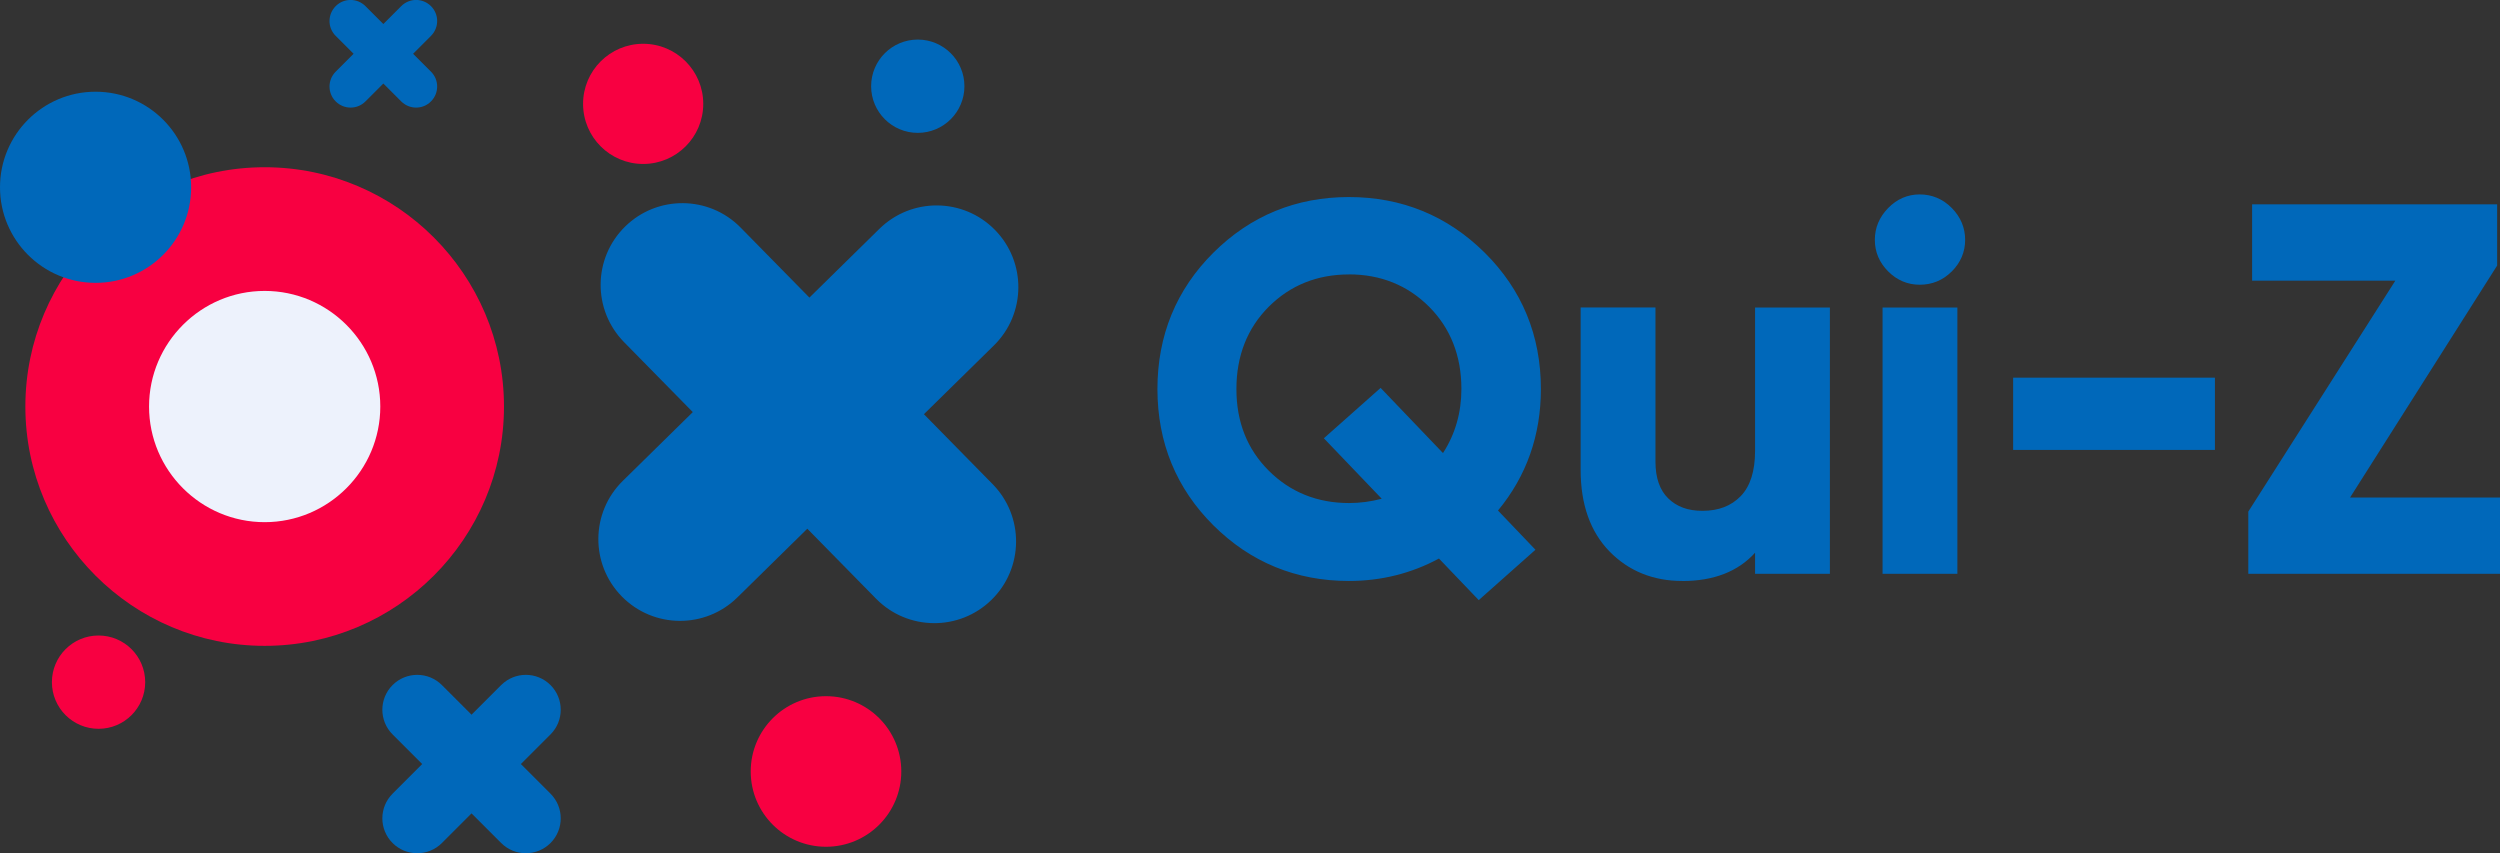
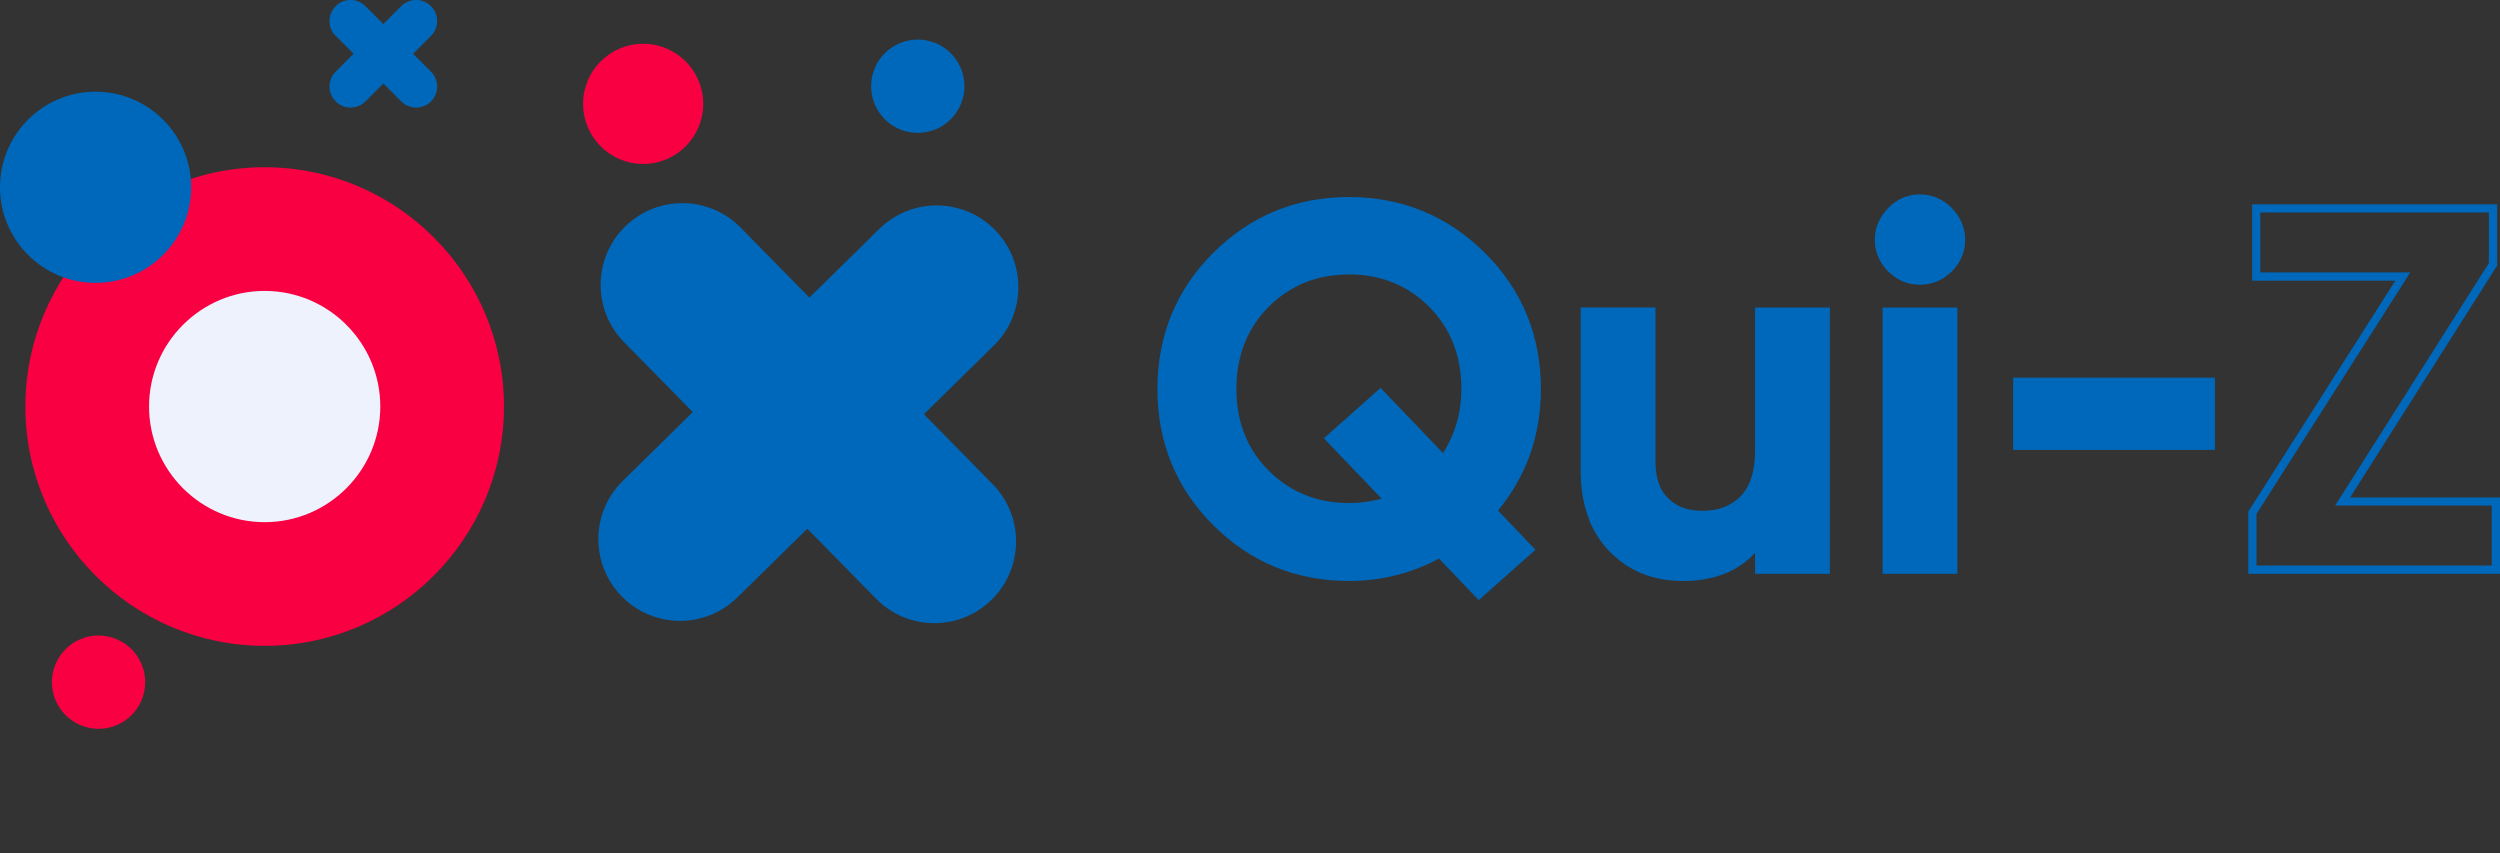
<svg xmlns="http://www.w3.org/2000/svg" id="Livello_1" version="1.1" viewBox="0 0 427.69 145.97">
  <rect x="0" y="0" width="427.69" height="145.97" fill="#333333" stroke="none" />
  <defs>
    <style>
      .st0 {
        fill: #0068ba;
      }

      .st1 {
        fill: #edf2fc;
      }

      .st2 {
        fill: #f80041;
      }
    </style>
  </defs>
  <g>
    <g>
      <path class="st0" d="M262.91,66.55c0,8-2.53,14.94-7.58,20.82l6.35,6.63-8.65,7.68-6.71-7.02c-4.77,2.68-9.95,4.02-15.54,4.02-8.89,0-16.45-3.1-22.69-9.31-6.24-6.21-9.36-13.82-9.36-22.82s3.12-16.61,9.36-22.82c6.24-6.21,13.8-9.31,22.69-9.31s16.47,3.11,22.74,9.31c6.27,6.21,9.4,13.82,9.4,22.82ZM230.8,86.77c2.3,0,4.6-.36,6.9-1.09l-10.19-10.65,8.65-7.68,10.8,11.29c2.51-3.53,3.76-7.56,3.76-12.08,0-5.89-1.91-10.74-5.74-14.57-3.83-3.83-8.56-5.74-14.21-5.74s-10.39,1.91-14.21,5.74c-3.83,3.83-5.74,8.68-5.74,14.57s1.91,10.65,5.75,14.48c3.83,3.83,8.58,5.74,14.24,5.74Z" />
      <path class="st0" d="M252.98,102.67l-6.81-7.12c-4.72,2.55-9.9,3.84-15.4,3.84-9.04,0-16.84-3.2-23.19-9.52-6.35-6.32-9.57-14.16-9.57-23.32s3.22-17,9.57-23.32c6.35-6.32,14.15-9.52,23.19-9.52s16.85,3.2,23.23,9.52c6.38,6.32,9.61,14.17,9.61,23.32,0,7.92-2.47,14.91-7.34,20.79l6.41,6.71-9.71,8.62ZM246.44,93.79l6.62,6.92,7.6-6.75-6.28-6.57.42-.48c4.92-5.72,7.41-12.58,7.41-20.36,0-8.77-3.09-16.28-9.19-22.32-6.1-6.04-13.59-9.11-22.24-9.11s-16.12,3.07-22.19,9.11c-6.07,6.04-9.15,13.56-9.15,22.32s3.08,16.28,9.15,22.32c6.07,6.04,13.54,9.11,22.19,9.11,5.44,0,10.55-1.32,15.19-3.93l.48-.27ZM230.8,87.47c-5.83,0-10.78-2-14.73-5.94-3.95-3.94-5.95-8.98-5.95-14.98s2-11.12,5.94-15.07c3.95-3.95,8.9-5.95,14.71-5.95s10.77,2,14.71,5.95c3.95,3.95,5.95,9.02,5.95,15.07,0,4.66-1.31,8.86-3.89,12.49l-.49.69-10.92-11.42-7.6,6.75,10.47,10.94-1.08.34c-2.35.75-4.75,1.12-7.11,1.12ZM230.77,46.95c-5.43,0-10.05,1.86-13.72,5.53-3.67,3.67-5.53,8.41-5.53,14.07s1.86,10.31,5.54,13.98c3.68,3.67,8.3,5.53,13.74,5.53,1.85,0,3.73-.25,5.58-.74l-9.9-10.34,9.71-8.62,10.67,11.15c2.09-3.23,3.15-6.91,3.15-10.97,0-5.66-1.86-10.4-5.53-14.07-3.67-3.67-8.29-5.53-13.72-5.53Z" />
    </g>
    <g>
      <path class="st0" d="M300.96,53.31h11.39v44.15h-11.39v-4.94c-2.77,4.12-7.15,6.18-13.16,6.18-4.83,0-8.82-1.62-11.96-4.86-3.15-3.24-4.72-7.71-4.72-13.42v-27.11h11.39v25.69c0,2.94.79,5.2,2.38,6.75,1.59,1.56,3.71,2.34,6.36,2.34,2.94,0,5.3-.91,7.06-2.74,1.77-1.82,2.65-4.56,2.65-8.21v-23.84Z" />
      <path class="st0" d="M287.8,99.39c-5,0-9.2-1.71-12.47-5.07-3.27-3.36-4.92-8.04-4.92-13.91v-27.81h12.8v26.4c0,2.73.73,4.84,2.17,6.25,1.47,1.44,3.38,2.14,5.86,2.14,2.77,0,4.92-.83,6.56-2.52,1.63-1.68,2.45-4.28,2.45-7.72v-24.54h12.8v45.55h-12.8v-3.6c-2.9,3.21-7.08,4.84-12.45,4.84ZM271.82,54.01v26.4c0,5.49,1.52,9.84,4.52,12.93,2.99,3.08,6.85,4.64,11.46,4.64,5.81,0,9.92-1.92,12.57-5.87l1.29-1.92v6.55h9.98v-42.74h-9.98v23.13c0,3.82-.96,6.75-2.85,8.7-1.89,1.96-4.44,2.95-7.57,2.95-2.83,0-5.13-.85-6.85-2.54-1.72-1.69-2.59-4.13-2.59-7.26v-24.99h-9.98Z" />
    </g>
    <g>
      <path class="st0" d="M328.42,48.01c-1.88,0-3.52-.69-4.9-2.07-1.38-1.38-2.08-3.02-2.08-4.9s.69-3.53,2.08-4.94c1.38-1.41,3.02-2.12,4.9-2.12s3.61.71,4.99,2.12,2.08,3.06,2.08,4.94-.69,3.52-2.08,4.9c-1.38,1.38-3.05,2.07-4.99,2.07ZM322.77,97.45v-44.15h11.39v44.15h-11.39Z" />
      <path class="st0" d="M334.86,98.16h-12.8v-45.55h12.8v45.55ZM323.47,96.75h9.98v-42.74h-9.98v42.74ZM328.42,48.71c-2.07,0-3.89-.77-5.4-2.28-1.51-1.51-2.28-3.33-2.28-5.4s.77-3.89,2.28-5.44c1.51-1.55,3.33-2.33,5.4-2.33s3.98.78,5.49,2.33c1.51,1.54,2.28,3.37,2.28,5.44s-.77,3.89-2.28,5.4c-1.51,1.51-3.36,2.28-5.49,2.28ZM328.42,34.68c-1.7,0-3.14.62-4.4,1.91-1.26,1.29-1.87,2.74-1.87,4.45s.61,3.15,1.87,4.4c1.26,1.26,2.7,1.87,4.4,1.87s3.23-.61,4.49-1.87c1.26-1.26,1.87-2.7,1.87-4.4s-.61-3.16-1.87-4.45c-1.26-1.28-2.72-1.91-4.48-1.91Z" />
    </g>
    <g>
      <path class="st0" d="M345.1,76.26v-10.95h33.11v10.95h-33.11Z" />
      <path class="st0" d="M378.92,76.97h-34.52v-12.36h34.52v12.36ZM345.81,75.56h31.7v-9.54h-31.7v9.54Z" />
    </g>
    <g>
-       <path class="st0" d="M400.76,85.8h26.22v11.65h-41.66v-9.73l25.73-40.41h-25.07v-11.65h40.51v9.56l-25.73,40.59Z" />
      <path class="st0" d="M427.69,98.16h-43.06v-10.64l.11-.17,25.04-39.33h-24.5v-13.06h41.92v10.47l-25.16,39.68h25.65v13.06ZM386.03,96.75h40.25v-10.25h-26.8l26.31-41.5v-8.65h-39.1v10.25h25.65l-26.31,41.32v8.83Z" />
    </g>
  </g>
  <g>
    <g>
      <path class="st2" d="M45.28,28.61c-22.58,0-40.94,18.37-40.94,40.94s18.37,40.94,40.94,40.94,40.94-18.37,40.94-40.94-18.37-40.94-40.94-40.94Z" />
      <path class="st1" d="M45.28,89.33c-10.91,0-19.78-8.88-19.78-19.78s8.88-19.78,19.78-19.78,19.78,8.88,19.78,19.78-8.88,19.78-19.78,19.78Z" />
      <path class="st0" d="M169.82,82.83l-11.76-11.97,11.97-11.76c5.51-5.41,5.59-14.26.18-19.77h0c-5.41-5.51-14.26-5.59-19.77-.18l-11.97,11.76-11.76-11.97c-5.41-5.51-14.26-5.59-19.77-.18h0c-5.51,5.41-5.59,14.26-.18,19.77l11.76,11.97-11.97,11.76c-5.51,5.41-5.59,14.26-.18,19.77h0c5.41,5.51,14.26,5.59,19.77.18l11.97-11.76,11.76,11.97c5.41,5.51,14.26,5.59,19.77.18h0c5.51-5.41,5.59-14.26.18-19.77Z" />
    </g>
    <path class="st0" d="M68.64,1.05l-3.06,3.06-3.06-3.06c-1.41-1.41-3.69-1.41-5.09,0h0c-1.41,1.41-1.41,3.69,0,5.09l3.06,3.06-3.06,3.06c-1.41,1.41-1.41,3.69,0,5.09h0c1.41,1.41,3.69,1.41,5.09,0l3.06-3.06,3.06,3.06c1.41,1.41,3.69,1.41,5.09,0h0c1.41-1.41,1.41-3.69,0-5.09l-3.06-3.06,3.06-3.06c1.41-1.41,1.41-3.69,0-5.09h0c-1.41-1.41-3.69-1.41-5.09,0Z" />
-     <path class="st0" d="M85.74,117.2l-5.07,5.07-5.07-5.07c-2.33-2.33-6.11-2.33-8.44,0h0c-2.33,2.33-2.33,6.11,0,8.44l5.07,5.07-5.07,5.07c-2.33,2.33-2.33,6.11,0,8.44h0c2.33,2.33,6.11,2.33,8.44,0l5.07-5.07,5.07,5.07c2.33,2.33,6.11,2.33,8.44,0h0c2.33-2.33,2.33-6.11,0-8.44l-5.07-5.07,5.07-5.07c2.33-2.33,2.33-6.11,0-8.44h0c-2.33-2.33-6.11-2.33-8.44,0Z" />
    <circle class="st0" cx="16.35" cy="32.04" r="16.35" />
-     <circle class="st2" cx="141.31" cy="131.98" r="12.88" />
    <circle class="st2" cx="16.86" cy="116.7" r="7.98" />
    <circle class="st0" cx="157.01" cy="14.75" r="7.98" />
    <circle class="st2" cx="110.03" cy="17.77" r="10.28" />
  </g>
</svg>